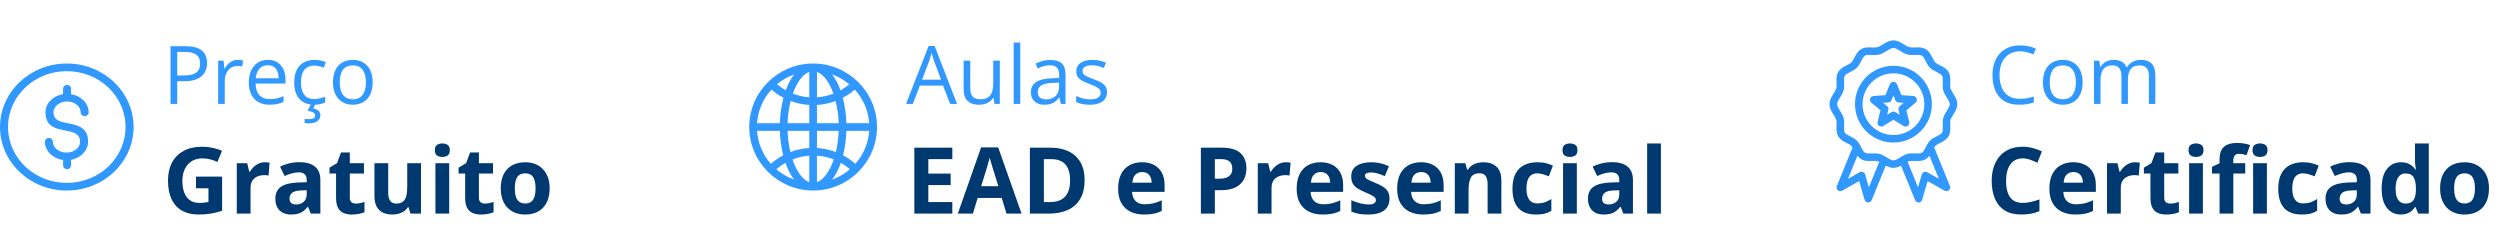
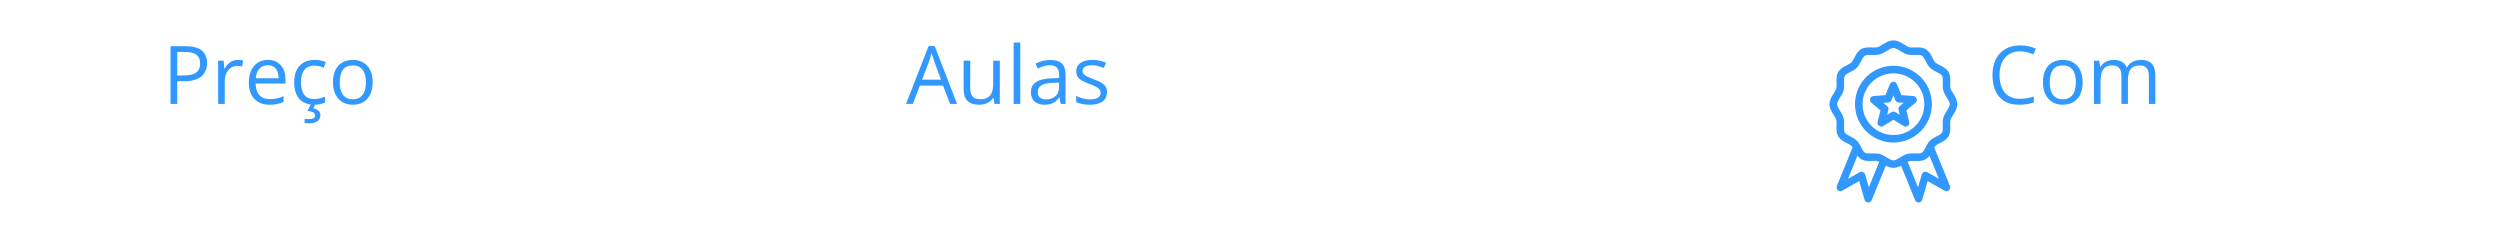
<svg xmlns="http://www.w3.org/2000/svg" width="433" height="43" viewBox="0 0 433 43" fill="none">
-   <path fill-rule="evenodd" clip-rule="evenodd" d="M18.765 15.157C16.925 13.408 14.379 12.324 11.568 12.324C8.757 12.324 6.212 13.408 4.372 15.157C2.532 16.907 1.392 19.327 1.392 22C1.392 24.673 2.532 27.093 4.372 28.843C6.212 30.592 8.757 31.676 11.568 31.676C14.379 31.676 16.925 30.592 18.765 28.843C20.604 27.093 21.744 24.673 21.744 22C21.744 19.327 20.604 16.907 18.765 15.157ZM11.568 11C14.764 11 17.654 12.232 19.749 14.221C21.844 16.213 23.137 18.962 23.137 22C23.137 25.038 21.84 27.787 19.749 29.779C17.654 31.771 14.764 33 11.568 33C8.373 33 5.483 31.768 3.388 29.779C1.293 27.787 0 25.038 0 22C0 18.962 1.296 16.213 3.388 14.221C5.483 12.229 8.373 11 11.568 11ZM11.618 17.572C10.948 17.572 10.348 17.792 9.921 18.152C9.516 18.489 9.268 18.952 9.268 19.456C9.268 20.859 10.481 21.099 11.694 21.338C13.474 21.688 15.258 22.041 15.258 24.544C15.258 25.445 14.827 26.255 14.127 26.838C13.637 27.248 13.01 27.544 12.314 27.677V28.644C12.314 29.01 12.002 29.303 11.621 29.303C11.24 29.303 10.929 29.007 10.929 28.644V27.711C10.15 27.604 9.45 27.292 8.91 26.841C8.21 26.258 7.78 25.445 7.78 24.547C7.78 24.181 8.091 23.888 8.472 23.888C8.854 23.888 9.165 24.184 9.165 24.547C9.165 25.054 9.414 25.514 9.818 25.852C10.246 26.211 10.849 26.431 11.515 26.431C12.181 26.431 12.785 26.211 13.212 25.852C13.617 25.514 13.865 25.051 13.865 24.547C13.865 23.113 12.639 22.87 11.416 22.63C9.646 22.28 7.876 21.934 7.876 19.46C7.876 18.558 8.307 17.748 9.006 17.165C9.52 16.733 10.183 16.427 10.922 16.311V15.362C10.922 14.997 11.233 14.703 11.615 14.703C11.996 14.703 12.307 15 12.307 15.362V16.311C13.043 16.431 13.706 16.736 14.223 17.165C14.923 17.748 15.354 18.561 15.354 19.46C15.354 19.825 15.042 20.118 14.661 20.118C14.28 20.118 13.968 19.822 13.968 19.46C13.968 18.952 13.72 18.492 13.315 18.155C12.887 17.795 12.284 17.575 11.618 17.575V17.572Z" fill="#3198FF" />
  <path d="M32.145 8.006C33.435 8.006 34.376 8.259 34.968 8.765C35.565 9.266 35.864 9.986 35.864 10.925C35.864 11.349 35.793 11.752 35.652 12.135C35.515 12.513 35.292 12.848 34.982 13.14C34.672 13.427 34.264 13.655 33.758 13.823C33.257 13.987 32.642 14.069 31.913 14.069H30.696V18H29.534V8.006H32.145ZM32.036 8.997H30.696V13.071H31.783C32.421 13.071 32.952 13.003 33.376 12.866C33.804 12.729 34.125 12.508 34.339 12.203C34.553 11.893 34.661 11.483 34.661 10.973C34.661 10.307 34.449 9.813 34.025 9.489C33.601 9.161 32.938 8.997 32.036 8.997ZM41.189 10.371C41.339 10.371 41.497 10.38 41.661 10.398C41.825 10.412 41.971 10.433 42.098 10.46L41.955 11.513C41.831 11.481 41.695 11.456 41.544 11.438C41.394 11.419 41.253 11.41 41.121 11.41C40.82 11.41 40.535 11.472 40.266 11.595C40.002 11.713 39.769 11.886 39.569 12.114C39.368 12.338 39.211 12.609 39.097 12.928C38.983 13.242 38.926 13.593 38.926 13.98V18H37.785V10.508H38.728L38.851 11.889H38.899C39.054 11.611 39.241 11.358 39.459 11.13C39.678 10.898 39.931 10.713 40.218 10.576C40.51 10.44 40.834 10.371 41.189 10.371ZM46.398 10.371C47.036 10.371 47.583 10.512 48.039 10.795C48.494 11.078 48.843 11.474 49.084 11.984C49.326 12.49 49.447 13.083 49.447 13.762V14.466H44.272C44.286 15.345 44.504 16.015 44.928 16.476C45.352 16.936 45.949 17.166 46.719 17.166C47.193 17.166 47.612 17.123 47.977 17.036C48.342 16.95 48.72 16.822 49.112 16.653V17.651C48.734 17.82 48.358 17.943 47.984 18.02C47.615 18.098 47.177 18.137 46.671 18.137C45.951 18.137 45.322 17.991 44.785 17.699C44.252 17.403 43.837 16.97 43.541 16.4C43.244 15.831 43.096 15.133 43.096 14.309C43.096 13.502 43.231 12.805 43.499 12.217C43.773 11.624 44.156 11.169 44.648 10.85C45.145 10.531 45.728 10.371 46.398 10.371ZM46.384 11.301C45.778 11.301 45.295 11.499 44.935 11.896C44.575 12.292 44.361 12.846 44.292 13.557H48.257C48.253 13.11 48.182 12.718 48.045 12.381C47.913 12.039 47.71 11.775 47.437 11.588C47.164 11.396 46.813 11.301 46.384 11.301ZM54.376 18.137C53.701 18.137 53.106 17.998 52.591 17.72C52.076 17.442 51.675 17.018 51.388 16.448C51.101 15.879 50.958 15.161 50.958 14.295C50.958 13.388 51.108 12.648 51.409 12.073C51.714 11.495 52.133 11.066 52.666 10.788C53.2 10.51 53.806 10.371 54.485 10.371C54.859 10.371 55.219 10.41 55.565 10.487C55.916 10.56 56.203 10.654 56.426 10.768L56.084 11.718C55.857 11.627 55.592 11.545 55.291 11.472C54.995 11.399 54.717 11.362 54.458 11.362C53.938 11.362 53.505 11.474 53.159 11.697C52.817 11.921 52.559 12.249 52.386 12.682C52.218 13.115 52.133 13.648 52.133 14.281C52.133 14.887 52.215 15.405 52.379 15.833C52.548 16.261 52.796 16.59 53.124 16.817C53.457 17.041 53.872 17.152 54.369 17.152C54.765 17.152 55.123 17.111 55.442 17.029C55.761 16.943 56.05 16.842 56.31 16.729V17.74C56.059 17.868 55.779 17.966 55.469 18.034C55.164 18.102 54.799 18.137 54.376 18.137ZM55.49 19.955C55.49 20.397 55.319 20.741 54.977 20.987C54.635 21.238 54.134 21.363 53.473 21.363C53.332 21.363 53.197 21.354 53.07 21.336C52.942 21.322 52.84 21.306 52.762 21.288V20.57C52.849 20.588 52.96 20.605 53.097 20.618C53.234 20.632 53.371 20.639 53.507 20.639C53.849 20.639 54.111 20.588 54.294 20.488C54.476 20.388 54.567 20.219 54.567 19.982C54.567 19.732 54.444 19.549 54.198 19.436C53.956 19.322 53.646 19.244 53.268 19.203L53.877 18H54.635L54.266 18.766C54.494 18.811 54.699 18.882 54.881 18.977C55.068 19.073 55.216 19.201 55.326 19.36C55.435 19.52 55.49 19.718 55.49 19.955ZM64.547 14.24C64.547 14.855 64.468 15.405 64.308 15.888C64.149 16.371 63.919 16.779 63.618 17.111C63.317 17.444 62.952 17.699 62.524 17.877C62.1 18.05 61.619 18.137 61.081 18.137C60.58 18.137 60.12 18.05 59.701 17.877C59.286 17.699 58.926 17.444 58.621 17.111C58.32 16.779 58.085 16.371 57.916 15.888C57.752 15.405 57.67 14.855 57.67 14.24C57.67 13.42 57.809 12.723 58.087 12.148C58.365 11.57 58.762 11.13 59.277 10.829C59.796 10.524 60.414 10.371 61.129 10.371C61.813 10.371 62.41 10.524 62.92 10.829C63.435 11.134 63.834 11.576 64.117 12.155C64.404 12.729 64.547 13.425 64.547 14.24ZM58.846 14.24C58.846 14.842 58.926 15.364 59.085 15.806C59.245 16.248 59.491 16.59 59.824 16.831C60.156 17.073 60.585 17.193 61.109 17.193C61.628 17.193 62.054 17.073 62.387 16.831C62.724 16.59 62.973 16.248 63.132 15.806C63.292 15.364 63.372 14.842 63.372 14.24C63.372 13.643 63.292 13.128 63.132 12.695C62.973 12.258 62.727 11.921 62.394 11.684C62.061 11.447 61.631 11.328 61.102 11.328C60.323 11.328 59.751 11.586 59.386 12.101C59.026 12.616 58.846 13.329 58.846 14.24Z" fill="#3198FF" />
-   <path d="M33.94 30.586H38.471V36.508C37.872 36.706 37.25 36.865 36.604 36.984C35.958 37.099 35.226 37.156 34.409 37.156C33.273 37.156 32.31 36.932 31.518 36.484C30.726 36.036 30.125 35.375 29.713 34.5C29.302 33.625 29.096 32.55 29.096 31.273C29.096 30.076 29.325 29.039 29.784 28.164C30.247 27.289 30.922 26.612 31.807 26.133C32.698 25.654 33.784 25.414 35.065 25.414C35.669 25.414 36.266 25.479 36.854 25.609C37.443 25.74 37.976 25.909 38.456 26.117L37.651 28.055C37.302 27.878 36.904 27.729 36.456 27.609C36.008 27.49 35.539 27.43 35.049 27.43C34.346 27.43 33.734 27.591 33.213 27.914C32.698 28.237 32.297 28.69 32.01 29.273C31.729 29.852 31.588 30.534 31.588 31.32C31.588 32.065 31.69 32.727 31.893 33.305C32.096 33.878 32.416 34.328 32.854 34.656C33.291 34.979 33.862 35.141 34.565 35.141C34.909 35.141 35.198 35.125 35.432 35.094C35.672 35.057 35.896 35.021 36.104 34.984V32.602H33.94V30.586ZM45.885 28.102C46.005 28.102 46.143 28.109 46.299 28.125C46.461 28.135 46.591 28.151 46.69 28.172L46.51 30.406C46.432 30.38 46.32 30.362 46.174 30.352C46.034 30.336 45.911 30.328 45.807 30.328C45.5 30.328 45.2 30.367 44.909 30.445C44.622 30.523 44.364 30.651 44.135 30.828C43.906 31 43.724 31.229 43.588 31.516C43.458 31.797 43.393 32.143 43.393 32.555V37H41.01V28.266H42.815L43.166 29.734H43.284C43.456 29.438 43.669 29.167 43.924 28.922C44.185 28.672 44.479 28.474 44.807 28.328C45.141 28.177 45.5 28.102 45.885 28.102ZM51.854 28.086C53.026 28.086 53.924 28.341 54.549 28.852C55.174 29.362 55.487 30.138 55.487 31.18V37H53.823L53.362 35.812H53.299C53.049 36.125 52.794 36.38 52.534 36.578C52.273 36.776 51.974 36.922 51.635 37.016C51.297 37.109 50.885 37.156 50.401 37.156C49.885 37.156 49.422 37.057 49.01 36.859C48.604 36.661 48.284 36.359 48.049 35.953C47.815 35.542 47.698 35.021 47.698 34.391C47.698 33.464 48.023 32.781 48.674 32.344C49.325 31.901 50.302 31.656 51.604 31.609L53.12 31.562V31.18C53.12 30.721 53 30.385 52.76 30.172C52.521 29.958 52.187 29.852 51.76 29.852C51.338 29.852 50.924 29.912 50.518 30.031C50.112 30.151 49.706 30.302 49.299 30.484L48.51 28.875C48.974 28.63 49.492 28.438 50.065 28.297C50.643 28.156 51.239 28.086 51.854 28.086ZM53.12 32.953L52.198 32.984C51.427 33.005 50.891 33.143 50.588 33.398C50.291 33.654 50.143 33.99 50.143 34.406C50.143 34.771 50.25 35.031 50.463 35.188C50.677 35.339 50.956 35.414 51.299 35.414C51.81 35.414 52.239 35.263 52.588 34.961C52.943 34.659 53.12 34.229 53.12 33.672V32.953ZM61.627 35.258C61.888 35.258 62.141 35.232 62.385 35.18C62.635 35.128 62.883 35.062 63.127 34.984V36.758C62.872 36.872 62.554 36.966 62.174 37.039C61.799 37.117 61.388 37.156 60.94 37.156C60.419 37.156 59.95 37.073 59.534 36.906C59.122 36.734 58.797 36.44 58.557 36.023C58.323 35.602 58.206 35.016 58.206 34.266V30.055H57.065V29.047L58.377 28.25L59.065 26.406H60.588V28.266H63.034V30.055H60.588V34.266C60.588 34.599 60.682 34.849 60.87 35.016C61.062 35.177 61.315 35.258 61.627 35.258ZM72.916 28.266V37H71.088L70.768 35.883H70.643C70.456 36.18 70.221 36.422 69.94 36.609C69.659 36.797 69.349 36.935 69.01 37.023C68.672 37.112 68.32 37.156 67.956 37.156C67.331 37.156 66.786 37.047 66.323 36.828C65.859 36.604 65.497 36.258 65.237 35.789C64.982 35.32 64.854 34.711 64.854 33.961V28.266H67.237V33.367C67.237 33.992 67.349 34.464 67.573 34.781C67.797 35.099 68.153 35.258 68.643 35.258C69.127 35.258 69.508 35.148 69.784 34.93C70.06 34.706 70.252 34.38 70.362 33.953C70.476 33.521 70.534 32.995 70.534 32.375V28.266H72.916ZM77.799 28.266V37H75.416V28.266H77.799ZM76.612 24.844C76.966 24.844 77.271 24.927 77.526 25.094C77.781 25.255 77.909 25.56 77.909 26.008C77.909 26.451 77.781 26.758 77.526 26.93C77.271 27.096 76.966 27.18 76.612 27.18C76.252 27.18 75.945 27.096 75.69 26.93C75.44 26.758 75.315 26.451 75.315 26.008C75.315 25.56 75.44 25.255 75.69 25.094C75.945 24.927 76.252 24.844 76.612 24.844ZM83.987 35.258C84.247 35.258 84.5 35.232 84.745 35.18C84.995 35.128 85.242 35.062 85.487 34.984V36.758C85.232 36.872 84.914 36.966 84.534 37.039C84.159 37.117 83.747 37.156 83.299 37.156C82.778 37.156 82.31 37.073 81.893 36.906C81.482 36.734 81.156 36.44 80.916 36.023C80.682 35.602 80.565 35.016 80.565 34.266V30.055H79.424V29.047L80.737 28.25L81.424 26.406H82.948V28.266H85.393V30.055H82.948V34.266C82.948 34.599 83.041 34.849 83.229 35.016C83.422 35.177 83.674 35.258 83.987 35.258ZM95.198 32.617C95.198 33.346 95.099 33.992 94.901 34.555C94.708 35.117 94.424 35.594 94.049 35.984C93.68 36.37 93.232 36.661 92.706 36.859C92.185 37.057 91.596 37.156 90.94 37.156C90.325 37.156 89.76 37.057 89.245 36.859C88.734 36.661 88.289 36.37 87.909 35.984C87.534 35.594 87.242 35.117 87.034 34.555C86.831 33.992 86.729 33.346 86.729 32.617C86.729 31.648 86.901 30.828 87.245 30.156C87.588 29.484 88.078 28.974 88.713 28.625C89.349 28.276 90.107 28.102 90.987 28.102C91.805 28.102 92.528 28.276 93.159 28.625C93.794 28.974 94.291 29.484 94.651 30.156C95.016 30.828 95.198 31.648 95.198 32.617ZM89.159 32.617C89.159 33.19 89.221 33.672 89.346 34.062C89.471 34.453 89.666 34.747 89.932 34.945C90.198 35.143 90.544 35.242 90.971 35.242C91.393 35.242 91.734 35.143 91.995 34.945C92.26 34.747 92.453 34.453 92.573 34.062C92.698 33.672 92.76 33.19 92.76 32.617C92.76 32.039 92.698 31.56 92.573 31.18C92.453 30.794 92.26 30.505 91.995 30.312C91.729 30.12 91.383 30.023 90.956 30.023C90.325 30.023 89.867 30.24 89.581 30.672C89.299 31.104 89.159 31.753 89.159 32.617Z" fill="#003870" />
-   <path d="M164.942 37H158.364V25.578H164.942V27.562H160.786V30.07H164.653V32.055H160.786V35H164.942V37ZM174.325 37L173.497 34.281H169.333L168.504 37H165.895L169.926 25.531H172.887L176.934 37H174.325ZM172.918 32.25L172.09 29.594C172.038 29.417 171.968 29.19 171.879 28.914C171.796 28.633 171.71 28.349 171.622 28.062C171.538 27.771 171.471 27.518 171.418 27.305C171.366 27.518 171.293 27.784 171.2 28.102C171.111 28.414 171.025 28.711 170.942 28.992C170.859 29.273 170.799 29.474 170.762 29.594L169.942 32.25H172.918ZM187.856 31.18C187.856 32.466 187.609 33.542 187.114 34.406C186.624 35.266 185.913 35.914 184.981 36.352C184.049 36.784 182.926 37 181.614 37H178.379V25.578H181.965C183.163 25.578 184.202 25.792 185.083 26.219C185.963 26.641 186.645 27.268 187.129 28.102C187.614 28.93 187.856 29.956 187.856 31.18ZM185.34 31.242C185.34 30.398 185.215 29.706 184.965 29.164C184.721 28.617 184.356 28.213 183.872 27.953C183.392 27.693 182.799 27.562 182.09 27.562H180.801V35H181.84C183.023 35 183.9 34.685 184.473 34.055C185.051 33.425 185.34 32.487 185.34 31.242ZM197.793 28.102C198.601 28.102 199.296 28.258 199.879 28.57C200.463 28.878 200.913 29.326 201.231 29.914C201.549 30.503 201.708 31.221 201.708 32.07V33.227H196.075C196.101 33.898 196.301 34.427 196.676 34.812C197.056 35.193 197.583 35.383 198.254 35.383C198.812 35.383 199.322 35.325 199.786 35.211C200.249 35.096 200.726 34.925 201.215 34.695V36.539C200.783 36.753 200.33 36.909 199.856 37.008C199.387 37.107 198.817 37.156 198.145 37.156C197.27 37.156 196.494 36.995 195.817 36.672C195.145 36.349 194.616 35.857 194.231 35.195C193.851 34.534 193.661 33.7 193.661 32.695C193.661 31.674 193.833 30.826 194.176 30.148C194.525 29.466 195.01 28.956 195.629 28.617C196.249 28.273 196.971 28.102 197.793 28.102ZM197.809 29.797C197.346 29.797 196.96 29.945 196.653 30.242C196.351 30.539 196.176 31.005 196.129 31.641H199.473C199.468 31.287 199.403 30.971 199.278 30.695C199.158 30.419 198.976 30.201 198.731 30.039C198.491 29.878 198.184 29.797 197.809 29.797ZM211.637 25.578C213.111 25.578 214.187 25.896 214.864 26.531C215.541 27.162 215.879 28.031 215.879 29.141C215.879 29.641 215.804 30.12 215.653 30.578C215.502 31.031 215.254 31.435 214.911 31.789C214.572 32.143 214.119 32.425 213.551 32.633C212.984 32.836 212.283 32.938 211.45 32.938H210.411V37H207.989V25.578H211.637ZM211.512 27.562H210.411V30.953H211.208C211.661 30.953 212.054 30.893 212.387 30.773C212.721 30.654 212.978 30.466 213.161 30.211C213.343 29.956 213.434 29.628 213.434 29.227C213.434 28.664 213.278 28.247 212.965 27.977C212.653 27.701 212.168 27.562 211.512 27.562ZM222.723 28.102C222.843 28.102 222.981 28.109 223.137 28.125C223.299 28.135 223.429 28.151 223.528 28.172L223.348 30.406C223.27 30.38 223.158 30.362 223.012 30.352C222.872 30.336 222.749 30.328 222.645 30.328C222.338 30.328 222.038 30.367 221.747 30.445C221.46 30.523 221.202 30.651 220.973 30.828C220.744 31 220.562 31.229 220.426 31.516C220.296 31.797 220.231 32.143 220.231 32.555V37H217.848V28.266H219.653L220.004 29.734H220.122C220.293 29.438 220.507 29.167 220.762 28.922C221.023 28.672 221.317 28.474 221.645 28.328C221.978 28.177 222.338 28.102 222.723 28.102ZM228.715 28.102C229.523 28.102 230.218 28.258 230.801 28.57C231.385 28.878 231.835 29.326 232.153 29.914C232.471 30.503 232.629 31.221 232.629 32.07V33.227H226.997C227.023 33.898 227.223 34.427 227.598 34.812C227.978 35.193 228.504 35.383 229.176 35.383C229.734 35.383 230.244 35.325 230.708 35.211C231.171 35.096 231.648 34.925 232.137 34.695V36.539C231.705 36.753 231.252 36.909 230.778 37.008C230.309 37.107 229.739 37.156 229.067 37.156C228.192 37.156 227.416 36.995 226.739 36.672C226.067 36.349 225.538 35.857 225.153 35.195C224.773 34.534 224.583 33.7 224.583 32.695C224.583 31.674 224.754 30.826 225.098 30.148C225.447 29.466 225.931 28.956 226.551 28.617C227.171 28.273 227.892 28.102 228.715 28.102ZM228.731 29.797C228.267 29.797 227.882 29.945 227.575 30.242C227.273 30.539 227.098 31.005 227.051 31.641H230.395C230.39 31.287 230.325 30.971 230.2 30.695C230.08 30.419 229.898 30.201 229.653 30.039C229.413 29.878 229.106 29.797 228.731 29.797ZM240.661 34.406C240.661 35 240.52 35.503 240.239 35.914C239.963 36.32 239.549 36.63 238.997 36.844C238.444 37.052 237.757 37.156 236.934 37.156C236.325 37.156 235.801 37.117 235.364 37.039C234.931 36.961 234.494 36.831 234.051 36.648V34.68C234.525 34.893 235.033 35.07 235.575 35.211C236.122 35.346 236.601 35.414 237.012 35.414C237.476 35.414 237.806 35.346 238.004 35.211C238.208 35.07 238.309 34.888 238.309 34.664C238.309 34.518 238.267 34.388 238.184 34.273C238.106 34.154 237.934 34.021 237.668 33.875C237.403 33.724 236.986 33.529 236.418 33.289C235.872 33.06 235.421 32.828 235.067 32.594C234.718 32.359 234.458 32.083 234.286 31.766C234.119 31.443 234.036 31.034 234.036 30.539C234.036 29.732 234.348 29.125 234.973 28.719C235.603 28.307 236.444 28.102 237.497 28.102C238.038 28.102 238.554 28.156 239.043 28.266C239.538 28.375 240.046 28.549 240.567 28.789L239.848 30.508C239.416 30.32 239.007 30.167 238.622 30.047C238.241 29.927 237.853 29.867 237.458 29.867C237.109 29.867 236.846 29.914 236.668 30.008C236.491 30.102 236.403 30.245 236.403 30.438C236.403 30.578 236.447 30.703 236.536 30.812C236.629 30.922 236.806 31.044 237.067 31.18C237.333 31.31 237.721 31.479 238.231 31.688C238.726 31.891 239.155 32.104 239.52 32.328C239.885 32.547 240.166 32.82 240.364 33.148C240.562 33.471 240.661 33.891 240.661 34.406ZM246.122 28.102C246.929 28.102 247.624 28.258 248.208 28.57C248.791 28.878 249.241 29.326 249.559 29.914C249.877 30.503 250.036 31.221 250.036 32.07V33.227H244.403C244.429 33.898 244.629 34.427 245.004 34.812C245.385 35.193 245.911 35.383 246.583 35.383C247.14 35.383 247.65 35.325 248.114 35.211C248.577 35.096 249.054 34.925 249.543 34.695V36.539C249.111 36.753 248.658 36.909 248.184 37.008C247.715 37.107 247.145 37.156 246.473 37.156C245.598 37.156 244.822 36.995 244.145 36.672C243.473 36.349 242.944 35.857 242.559 35.195C242.179 34.534 241.989 33.7 241.989 32.695C241.989 31.674 242.161 30.826 242.504 30.148C242.853 29.466 243.338 28.956 243.958 28.617C244.577 28.273 245.299 28.102 246.122 28.102ZM246.137 29.797C245.674 29.797 245.288 29.945 244.981 30.242C244.679 30.539 244.504 31.005 244.458 31.641H247.801C247.796 31.287 247.731 30.971 247.606 30.695C247.486 30.419 247.304 30.201 247.059 30.039C246.819 29.878 246.512 29.797 246.137 29.797ZM256.934 28.102C257.866 28.102 258.616 28.357 259.184 28.867C259.752 29.372 260.036 30.185 260.036 31.305V37H257.653V31.898C257.653 31.273 257.538 30.802 257.309 30.484C257.085 30.167 256.731 30.008 256.247 30.008C255.517 30.008 255.02 30.255 254.754 30.75C254.489 31.245 254.356 31.958 254.356 32.891V37H251.973V28.266H253.793L254.114 29.383H254.247C254.434 29.081 254.666 28.836 254.942 28.648C255.223 28.461 255.533 28.323 255.872 28.234C256.215 28.146 256.569 28.102 256.934 28.102ZM266.036 37.156C265.171 37.156 264.434 37 263.825 36.688C263.215 36.37 262.752 35.88 262.434 35.219C262.116 34.557 261.958 33.711 261.958 32.68C261.958 31.612 262.137 30.742 262.497 30.07C262.861 29.393 263.364 28.896 264.004 28.578C264.65 28.26 265.398 28.102 266.247 28.102C266.851 28.102 267.372 28.162 267.809 28.281C268.252 28.396 268.637 28.534 268.965 28.695L268.262 30.539C267.887 30.388 267.538 30.266 267.215 30.172C266.892 30.073 266.569 30.023 266.247 30.023C265.83 30.023 265.484 30.122 265.208 30.32C264.931 30.513 264.726 30.805 264.59 31.195C264.455 31.586 264.387 32.075 264.387 32.664C264.387 33.242 264.46 33.721 264.606 34.102C264.752 34.482 264.963 34.766 265.239 34.953C265.515 35.135 265.851 35.227 266.247 35.227C266.741 35.227 267.181 35.161 267.567 35.031C267.952 34.896 268.327 34.708 268.692 34.469V36.508C268.327 36.737 267.944 36.901 267.543 37C267.148 37.104 266.645 37.156 266.036 37.156ZM273.106 28.266V37H270.723V28.266H273.106ZM271.918 24.844C272.273 24.844 272.577 24.927 272.833 25.094C273.088 25.255 273.215 25.56 273.215 26.008C273.215 26.451 273.088 26.758 272.833 26.93C272.577 27.096 272.273 27.18 271.918 27.18C271.559 27.18 271.252 27.096 270.997 26.93C270.747 26.758 270.622 26.451 270.622 26.008C270.622 25.56 270.747 25.255 270.997 25.094C271.252 24.927 271.559 24.844 271.918 24.844ZM279.192 28.086C280.364 28.086 281.262 28.341 281.887 28.852C282.512 29.362 282.825 30.138 282.825 31.18V37H281.161L280.7 35.812H280.637C280.387 36.125 280.132 36.38 279.872 36.578C279.611 36.776 279.312 36.922 278.973 37.016C278.635 37.109 278.223 37.156 277.739 37.156C277.223 37.156 276.76 37.057 276.348 36.859C275.942 36.661 275.622 36.359 275.387 35.953C275.153 35.542 275.036 35.021 275.036 34.391C275.036 33.464 275.361 32.781 276.012 32.344C276.663 31.901 277.64 31.656 278.942 31.609L280.458 31.562V31.18C280.458 30.721 280.338 30.385 280.098 30.172C279.859 29.958 279.525 29.852 279.098 29.852C278.676 29.852 278.262 29.912 277.856 30.031C277.45 30.151 277.043 30.302 276.637 30.484L275.848 28.875C276.312 28.63 276.83 28.438 277.403 28.297C277.981 28.156 278.577 28.086 279.192 28.086ZM280.458 32.953L279.536 32.984C278.765 33.005 278.228 33.143 277.926 33.398C277.629 33.654 277.481 33.99 277.481 34.406C277.481 34.771 277.588 35.031 277.801 35.188C278.015 35.339 278.293 35.414 278.637 35.414C279.148 35.414 279.577 35.263 279.926 34.961C280.28 34.659 280.458 34.229 280.458 33.672V32.953ZM287.668 37H285.286V24.844H287.668V37Z" fill="#003870" />
  <path d="M164.562 18L163.332 14.828H159.326L158.102 18H156.926L160.836 7.965H161.882L165.765 18H164.562ZM162.983 13.796L161.814 10.645C161.787 10.562 161.741 10.428 161.677 10.241C161.618 10.054 161.556 9.861 161.493 9.66C161.429 9.46 161.376 9.298 161.335 9.175C161.29 9.362 161.24 9.549 161.185 9.735C161.135 9.918 161.085 10.088 161.035 10.248C160.985 10.403 160.941 10.535 160.905 10.645L159.715 13.796H162.983ZM173.168 10.508V18H172.239L172.075 16.947H172.013C171.858 17.207 171.658 17.426 171.412 17.604C171.166 17.781 170.888 17.913 170.578 18C170.272 18.091 169.946 18.137 169.6 18.137C169.008 18.137 168.511 18.041 168.11 17.85C167.709 17.658 167.406 17.362 167.201 16.961C167 16.56 166.9 16.045 166.9 15.416V10.508H168.048V15.334C168.048 15.958 168.19 16.425 168.472 16.735C168.755 17.041 169.185 17.193 169.764 17.193C170.32 17.193 170.762 17.088 171.09 16.879C171.423 16.669 171.662 16.362 171.808 15.956C171.954 15.546 172.027 15.045 172.027 14.452V10.508H173.168ZM176.709 18H175.568V7.363H176.709V18ZM181.912 10.385C182.805 10.385 183.468 10.585 183.901 10.986C184.334 11.387 184.55 12.028 184.55 12.907V18H183.723L183.504 16.893H183.45C183.24 17.166 183.021 17.396 182.793 17.583C182.566 17.765 182.301 17.904 182 18C181.704 18.091 181.34 18.137 180.907 18.137C180.451 18.137 180.045 18.057 179.69 17.898C179.339 17.738 179.061 17.496 178.856 17.173C178.655 16.849 178.555 16.439 178.555 15.942C178.555 15.195 178.851 14.621 179.444 14.22C180.036 13.819 180.939 13.6 182.151 13.563L183.443 13.509V13.051C183.443 12.404 183.304 11.95 183.026 11.69C182.748 11.431 182.356 11.301 181.85 11.301C181.458 11.301 181.084 11.358 180.729 11.472C180.374 11.586 180.036 11.72 179.717 11.875L179.369 11.014C179.706 10.841 180.093 10.692 180.531 10.569C180.968 10.446 181.429 10.385 181.912 10.385ZM183.429 14.309L182.288 14.356C181.353 14.393 180.695 14.546 180.312 14.815C179.929 15.083 179.738 15.464 179.738 15.956C179.738 16.384 179.868 16.701 180.127 16.906C180.387 17.111 180.731 17.214 181.16 17.214C181.825 17.214 182.37 17.029 182.793 16.66C183.217 16.291 183.429 15.737 183.429 14.999V14.309ZM191.735 15.949C191.735 16.428 191.614 16.831 191.373 17.159C191.136 17.483 190.794 17.727 190.347 17.891C189.905 18.055 189.376 18.137 188.761 18.137C188.237 18.137 187.784 18.096 187.401 18.014C187.018 17.932 186.683 17.815 186.396 17.665V16.619C186.701 16.77 187.066 16.906 187.49 17.029C187.914 17.152 188.347 17.214 188.789 17.214C189.436 17.214 189.905 17.109 190.197 16.899C190.488 16.69 190.634 16.405 190.634 16.045C190.634 15.84 190.575 15.66 190.457 15.505C190.343 15.345 190.149 15.193 189.875 15.047C189.602 14.896 189.224 14.732 188.741 14.555C188.262 14.372 187.847 14.192 187.497 14.015C187.15 13.832 186.881 13.611 186.69 13.352C186.503 13.092 186.41 12.755 186.41 12.34C186.41 11.706 186.665 11.221 187.175 10.884C187.69 10.542 188.365 10.371 189.199 10.371C189.65 10.371 190.071 10.417 190.463 10.508C190.86 10.594 191.229 10.713 191.571 10.863L191.188 11.773C190.878 11.64 190.548 11.529 190.197 11.438C189.846 11.346 189.488 11.301 189.124 11.301C188.599 11.301 188.196 11.387 187.914 11.56C187.636 11.734 187.497 11.971 187.497 12.271C187.497 12.504 187.56 12.695 187.688 12.846C187.82 12.996 188.03 13.137 188.317 13.27C188.604 13.402 188.982 13.557 189.452 13.734C189.921 13.908 190.327 14.088 190.668 14.274C191.01 14.457 191.272 14.68 191.455 14.944C191.641 15.204 191.735 15.539 191.735 15.949Z" fill="#3198FF" />
-   <path d="M140.831 11C134.731 11 129.766 15.936 129.766 22C129.772 28.058 134.737 32.994 140.831 33C146.932 33 151.897 28.064 151.897 22C151.897 15.936 146.935 11 140.831 11ZM145.575 15.639C145.184 14.56 144.692 13.633 144.129 12.899C145.209 13.287 146.215 13.862 147.095 14.596C146.624 14.991 146.116 15.339 145.578 15.639H145.575ZM141.499 21.339V18.177C142.606 18.113 143.689 17.887 144.726 17.495C145.04 18.755 145.218 20.046 145.258 21.339H141.499ZM145.255 22.664C145.218 23.899 145.055 25.131 144.769 26.336C143.72 25.936 142.622 25.703 141.499 25.639V22.664H145.258H145.255ZM147.202 29.309C146.298 30.089 145.252 30.697 144.126 31.104C144.717 30.333 145.227 29.355 145.627 28.205C146.187 28.52 146.713 28.89 147.199 29.309H147.202ZM146.59 21.339C146.553 19.85 146.347 18.37 145.975 16.93C146.719 16.541 147.418 16.07 148.055 15.523C149.522 17.131 150.396 19.177 150.543 21.339H146.59ZM141.499 16.85V12.447C142.6 12.844 143.634 14.211 144.345 16.22C143.431 16.575 142.477 16.786 141.499 16.85ZM144.4 27.615C143.689 29.719 142.631 31.147 141.496 31.553V26.96C142.496 27.024 143.468 27.245 144.4 27.612V27.615ZM146.018 26.905C146.363 25.517 146.553 24.092 146.59 22.661H150.543C150.399 24.774 149.559 26.78 148.15 28.373C147.501 27.801 146.784 27.309 146.018 26.905ZM140.167 22.664V25.639C139.044 25.703 137.946 25.936 136.897 26.336C136.611 25.131 136.448 23.899 136.411 22.664H140.17H140.167ZM140.167 18.174V21.336H136.408C136.448 20.04 136.626 18.749 136.94 17.492C137.977 17.881 139.06 18.11 140.167 18.174ZM134.571 14.596C135.451 13.862 136.457 13.284 137.537 12.899C136.971 13.633 136.482 14.56 136.091 15.639C135.553 15.339 135.045 14.991 134.574 14.596H134.571ZM131.123 21.339C131.27 19.174 132.144 17.128 133.611 15.523C134.248 16.07 134.943 16.541 135.691 16.93C135.319 18.37 135.113 19.853 135.076 21.339H131.123ZM135.076 22.664C135.113 24.092 135.303 25.517 135.648 26.908C134.882 27.312 134.165 27.804 133.516 28.376C132.107 26.786 131.267 24.777 131.123 22.664H135.076ZM136.036 28.205C136.435 29.352 136.946 30.333 137.537 31.104C136.411 30.7 135.368 30.092 134.46 29.309C134.947 28.89 135.473 28.52 136.032 28.205H136.036ZM137.321 16.22C138.032 14.211 139.069 12.844 140.167 12.447V16.85C139.189 16.786 138.235 16.575 137.321 16.22ZM140.167 26.963V31.557C139.035 31.15 137.977 29.719 137.263 27.615C138.192 27.248 139.167 27.027 140.167 26.963Z" fill="#3198FF" />
-   <path d="M350.32 27.43C349.856 27.43 349.445 27.521 349.085 27.703C348.731 27.88 348.432 28.138 348.187 28.477C347.947 28.815 347.765 29.224 347.64 29.703C347.515 30.182 347.453 30.721 347.453 31.32C347.453 32.128 347.552 32.818 347.75 33.391C347.953 33.958 348.265 34.393 348.687 34.695C349.109 34.992 349.653 35.141 350.32 35.141C350.783 35.141 351.247 35.089 351.71 34.984C352.179 34.88 352.687 34.732 353.234 34.539V36.57C352.729 36.779 352.231 36.927 351.742 37.016C351.252 37.109 350.703 37.156 350.093 37.156C348.916 37.156 347.947 36.914 347.187 36.43C346.432 35.94 345.872 35.258 345.507 34.383C345.143 33.503 344.96 32.477 344.96 31.305C344.96 30.44 345.078 29.648 345.312 28.93C345.546 28.211 345.89 27.588 346.343 27.062C346.796 26.537 347.356 26.13 348.023 25.844C348.69 25.557 349.455 25.414 350.32 25.414C350.888 25.414 351.455 25.487 352.023 25.633C352.596 25.773 353.143 25.969 353.664 26.219L352.882 28.188C352.455 27.984 352.026 27.807 351.593 27.656C351.161 27.505 350.736 27.43 350.32 27.43ZM359.085 28.102C359.893 28.102 360.588 28.258 361.171 28.57C361.755 28.878 362.205 29.326 362.523 29.914C362.841 30.503 363 31.221 363 32.07V33.227H357.367C357.393 33.898 357.593 34.427 357.968 34.812C358.348 35.193 358.875 35.383 359.546 35.383C360.104 35.383 360.614 35.325 361.078 35.211C361.541 35.096 362.018 34.925 362.507 34.695V36.539C362.075 36.753 361.622 36.909 361.148 37.008C360.679 37.107 360.109 37.156 359.437 37.156C358.562 37.156 357.786 36.995 357.109 36.672C356.437 36.349 355.908 35.857 355.523 35.195C355.143 34.534 354.953 33.7 354.953 32.695C354.953 31.674 355.125 30.826 355.468 30.148C355.817 29.466 356.302 28.956 356.921 28.617C357.541 28.273 358.263 28.102 359.085 28.102ZM359.101 29.797C358.638 29.797 358.252 29.945 357.945 30.242C357.643 30.539 357.468 31.005 357.421 31.641H360.765C360.76 31.287 360.695 30.971 360.57 30.695C360.45 30.419 360.268 30.201 360.023 30.039C359.783 29.878 359.476 29.797 359.101 29.797ZM369.812 28.102C369.932 28.102 370.07 28.109 370.226 28.125C370.388 28.135 370.518 28.151 370.617 28.172L370.437 30.406C370.359 30.38 370.247 30.362 370.101 30.352C369.96 30.336 369.838 30.328 369.734 30.328C369.427 30.328 369.127 30.367 368.835 30.445C368.549 30.523 368.291 30.651 368.062 30.828C367.833 31 367.651 31.229 367.515 31.516C367.385 31.797 367.32 32.143 367.32 32.555V37H364.937V28.266H366.742L367.093 29.734H367.21C367.382 29.438 367.596 29.167 367.851 28.922C368.111 28.672 368.406 28.474 368.734 28.328C369.067 28.177 369.427 28.102 369.812 28.102ZM375.882 35.258C376.143 35.258 376.395 35.232 376.64 35.18C376.89 35.128 377.138 35.062 377.382 34.984V36.758C377.127 36.872 376.809 36.966 376.429 37.039C376.054 37.117 375.643 37.156 375.195 37.156C374.674 37.156 374.205 37.073 373.789 36.906C373.377 36.734 373.052 36.44 372.812 36.023C372.578 35.602 372.46 35.016 372.46 34.266V30.055H371.32V29.047L372.632 28.25L373.32 26.406H374.843V28.266H377.289V30.055H374.843V34.266C374.843 34.599 374.937 34.849 375.125 35.016C375.317 35.177 375.57 35.258 375.882 35.258ZM381.539 28.266V37H379.156V28.266H381.539ZM380.351 24.844C380.705 24.844 381.01 24.927 381.265 25.094C381.52 25.255 381.648 25.56 381.648 26.008C381.648 26.451 381.52 26.758 381.265 26.93C381.01 27.096 380.705 27.18 380.351 27.18C379.992 27.18 379.684 27.096 379.429 26.93C379.179 26.758 379.054 26.451 379.054 26.008C379.054 25.56 379.179 25.255 379.429 25.094C379.684 24.927 379.992 24.844 380.351 24.844ZM388.875 30.055H386.812V37H384.429V30.055H383.117V28.906L384.429 28.266V27.625C384.429 26.88 384.554 26.302 384.804 25.891C385.059 25.474 385.416 25.182 385.875 25.016C386.338 24.844 386.885 24.758 387.515 24.758C387.979 24.758 388.401 24.797 388.781 24.875C389.161 24.948 389.471 25.031 389.71 25.125L389.101 26.875C388.919 26.818 388.721 26.766 388.507 26.719C388.294 26.672 388.049 26.648 387.773 26.648C387.44 26.648 387.195 26.75 387.039 26.953C386.888 27.151 386.812 27.406 386.812 27.719V28.266H388.875V30.055ZM392.625 28.266V37H390.242V28.266H392.625ZM391.437 24.844C391.791 24.844 392.096 24.927 392.351 25.094C392.606 25.255 392.734 25.56 392.734 26.008C392.734 26.451 392.606 26.758 392.351 26.93C392.096 27.096 391.791 27.18 391.437 27.18C391.078 27.18 390.77 27.096 390.515 26.93C390.265 26.758 390.14 26.451 390.14 26.008C390.14 25.56 390.265 25.255 390.515 25.094C390.77 24.927 391.078 24.844 391.437 24.844ZM398.671 37.156C397.807 37.156 397.07 37 396.46 36.688C395.851 36.37 395.388 35.88 395.07 35.219C394.752 34.557 394.593 33.711 394.593 32.68C394.593 31.612 394.773 30.742 395.132 30.07C395.497 29.393 396 28.896 396.64 28.578C397.286 28.26 398.033 28.102 398.882 28.102C399.486 28.102 400.007 28.162 400.445 28.281C400.888 28.396 401.273 28.534 401.601 28.695L400.898 30.539C400.523 30.388 400.174 30.266 399.851 30.172C399.528 30.073 399.205 30.023 398.882 30.023C398.466 30.023 398.119 30.122 397.843 30.32C397.567 30.513 397.361 30.805 397.226 31.195C397.091 31.586 397.023 32.075 397.023 32.664C397.023 33.242 397.096 33.721 397.242 34.102C397.388 34.482 397.598 34.766 397.875 34.953C398.151 35.135 398.486 35.227 398.882 35.227C399.377 35.227 399.817 35.161 400.203 35.031C400.588 34.896 400.963 34.708 401.328 34.469V36.508C400.963 36.737 400.58 36.901 400.179 37C399.783 37.104 399.281 37.156 398.671 37.156ZM406.937 28.086C408.109 28.086 409.007 28.341 409.632 28.852C410.257 29.362 410.57 30.138 410.57 31.18V37H408.906L408.445 35.812H408.382C408.132 36.125 407.877 36.38 407.617 36.578C407.356 36.776 407.057 36.922 406.718 37.016C406.38 37.109 405.968 37.156 405.484 37.156C404.968 37.156 404.505 37.057 404.093 36.859C403.687 36.661 403.367 36.359 403.132 35.953C402.898 35.542 402.781 35.021 402.781 34.391C402.781 33.464 403.106 32.781 403.757 32.344C404.408 31.901 405.385 31.656 406.687 31.609L408.203 31.562V31.18C408.203 30.721 408.083 30.385 407.843 30.172C407.604 29.958 407.27 29.852 406.843 29.852C406.421 29.852 406.007 29.912 405.601 30.031C405.195 30.151 404.789 30.302 404.382 30.484L403.593 28.875C404.057 28.63 404.575 28.438 405.148 28.297C405.726 28.156 406.322 28.086 406.937 28.086ZM408.203 32.953L407.281 32.984C406.51 33.005 405.973 33.143 405.671 33.398C405.375 33.654 405.226 33.99 405.226 34.406C405.226 34.771 405.333 35.031 405.546 35.188C405.76 35.339 406.039 35.414 406.382 35.414C406.893 35.414 407.322 35.263 407.671 34.961C408.026 34.659 408.203 34.229 408.203 33.672V32.953ZM415.796 37.156C414.822 37.156 414.028 36.776 413.414 36.016C412.804 35.25 412.5 34.128 412.5 32.648C412.5 31.154 412.809 30.023 413.429 29.258C414.049 28.487 414.859 28.102 415.859 28.102C416.276 28.102 416.643 28.159 416.96 28.273C417.278 28.388 417.552 28.542 417.781 28.734C418.015 28.927 418.213 29.143 418.375 29.383H418.453C418.421 29.216 418.382 28.971 418.335 28.648C418.294 28.32 418.273 27.984 418.273 27.641V24.844H420.664V37H418.835L418.375 35.867H418.273C418.122 36.107 417.932 36.325 417.703 36.523C417.479 36.716 417.21 36.87 416.898 36.984C416.585 37.099 416.218 37.156 415.796 37.156ZM416.632 35.258C417.283 35.258 417.742 35.065 418.007 34.68C418.278 34.289 418.421 33.703 418.437 32.922V32.664C418.437 31.815 418.307 31.167 418.046 30.719C417.786 30.266 417.302 30.039 416.593 30.039C416.067 30.039 415.656 30.266 415.359 30.719C415.062 31.172 414.914 31.826 414.914 32.68C414.914 33.534 415.062 34.177 415.359 34.609C415.661 35.042 416.085 35.258 416.632 35.258ZM431.093 32.617C431.093 33.346 430.994 33.992 430.796 34.555C430.604 35.117 430.32 35.594 429.945 35.984C429.575 36.37 429.127 36.661 428.601 36.859C428.08 37.057 427.492 37.156 426.835 37.156C426.221 37.156 425.656 37.057 425.14 36.859C424.63 36.661 424.184 36.37 423.804 35.984C423.429 35.594 423.138 35.117 422.929 34.555C422.726 33.992 422.625 33.346 422.625 32.617C422.625 31.648 422.796 30.828 423.14 30.156C423.484 29.484 423.973 28.974 424.609 28.625C425.244 28.276 426.002 28.102 426.882 28.102C427.7 28.102 428.424 28.276 429.054 28.625C429.69 28.974 430.187 29.484 430.546 30.156C430.911 30.828 431.093 31.648 431.093 32.617ZM425.054 32.617C425.054 33.19 425.117 33.672 425.242 34.062C425.367 34.453 425.562 34.747 425.828 34.945C426.093 35.143 426.44 35.242 426.867 35.242C427.289 35.242 427.63 35.143 427.89 34.945C428.156 34.747 428.348 34.453 428.468 34.062C428.593 33.672 428.656 33.19 428.656 32.617C428.656 32.039 428.593 31.56 428.468 31.18C428.348 30.794 428.156 30.505 427.89 30.312C427.625 30.12 427.278 30.023 426.851 30.023C426.221 30.023 425.763 30.24 425.476 30.672C425.195 31.104 425.054 31.753 425.054 32.617Z" fill="#003870" />
  <path d="M349.88 8.888C349.328 8.888 348.832 8.983 348.39 9.175C347.952 9.362 347.578 9.635 347.269 9.995C346.963 10.351 346.729 10.781 346.564 11.287C346.4 11.793 346.318 12.363 346.318 12.996C346.318 13.835 346.448 14.564 346.708 15.184C346.972 15.799 347.364 16.275 347.884 16.612C348.408 16.95 349.062 17.118 349.846 17.118C350.292 17.118 350.712 17.082 351.104 17.009C351.5 16.931 351.885 16.836 352.259 16.722V17.733C351.894 17.87 351.511 17.97 351.11 18.034C350.709 18.102 350.233 18.137 349.682 18.137C348.665 18.137 347.815 17.927 347.132 17.508C346.453 17.084 345.942 16.487 345.601 15.717C345.263 14.947 345.095 14.037 345.095 12.989C345.095 12.233 345.2 11.542 345.409 10.918C345.623 10.289 345.933 9.747 346.339 9.291C346.749 8.835 347.25 8.484 347.843 8.238C348.44 7.988 349.123 7.862 349.894 7.862C350.399 7.862 350.887 7.912 351.356 8.013C351.826 8.113 352.25 8.257 352.628 8.443L352.163 9.428C351.844 9.282 351.493 9.157 351.11 9.052C350.732 8.942 350.322 8.888 349.88 8.888ZM360.715 14.24C360.715 14.855 360.635 15.405 360.476 15.888C360.316 16.371 360.086 16.779 359.785 17.111C359.484 17.444 359.12 17.699 358.691 17.877C358.268 18.05 357.787 18.137 357.249 18.137C356.748 18.137 356.287 18.05 355.868 17.877C355.453 17.699 355.093 17.444 354.788 17.111C354.487 16.779 354.253 16.371 354.084 15.888C353.92 15.405 353.838 14.855 353.838 14.24C353.838 13.42 353.977 12.723 354.255 12.148C354.533 11.57 354.929 11.13 355.444 10.829C355.964 10.524 356.581 10.371 357.297 10.371C357.98 10.371 358.577 10.524 359.088 10.829C359.603 11.134 360.002 11.576 360.284 12.155C360.571 12.729 360.715 13.425 360.715 14.24ZM355.014 14.24C355.014 14.842 355.093 15.364 355.253 15.806C355.412 16.248 355.659 16.59 355.991 16.831C356.324 17.073 356.752 17.193 357.276 17.193C357.796 17.193 358.222 17.073 358.555 16.831C358.892 16.59 359.14 16.248 359.3 15.806C359.459 15.364 359.539 14.842 359.539 14.24C359.539 13.643 359.459 13.128 359.3 12.695C359.14 12.258 358.894 11.921 358.562 11.684C358.229 11.447 357.798 11.328 357.27 11.328C356.49 11.328 355.918 11.586 355.554 12.101C355.194 12.616 355.014 13.329 355.014 14.24ZM370.812 10.371C371.636 10.371 372.258 10.588 372.678 11.021C373.097 11.449 373.307 12.139 373.307 13.092V18H372.186V13.146C372.186 12.54 372.053 12.087 371.789 11.786C371.529 11.481 371.142 11.328 370.627 11.328C369.902 11.328 369.376 11.538 369.048 11.957C368.72 12.376 368.556 12.994 368.556 13.81V18H367.428V13.146C367.428 12.741 367.368 12.404 367.25 12.135C367.136 11.866 366.963 11.665 366.73 11.533C366.503 11.396 366.213 11.328 365.862 11.328C365.366 11.328 364.967 11.431 364.666 11.636C364.365 11.841 364.146 12.146 364.01 12.552C363.878 12.953 363.812 13.447 363.812 14.035V18H362.677V10.508H363.593L363.764 11.567H363.825C363.976 11.308 364.165 11.089 364.393 10.911C364.62 10.733 364.876 10.599 365.158 10.508C365.441 10.417 365.742 10.371 366.061 10.371C366.63 10.371 367.106 10.478 367.489 10.692C367.877 10.902 368.157 11.223 368.33 11.656H368.392C368.638 11.223 368.975 10.902 369.403 10.692C369.832 10.478 370.301 10.371 370.812 10.371Z" fill="#3198FF" />
  <path fill-rule="evenodd" clip-rule="evenodd" d="M329.102 8.816C328.7 8.563 328.291 8.307 327.942 8.307C327.594 8.307 327.182 8.563 326.782 8.816C326.395 9.06 326.012 9.301 325.559 9.424C325.096 9.55 324.633 9.535 324.174 9.516C323.723 9.5 323.277 9.484 323.02 9.633C322.766 9.781 322.563 10.18 322.36 10.576C322.151 10.984 321.945 11.392 321.612 11.724C321.28 12.057 320.871 12.262 320.462 12.471C320.066 12.674 319.669 12.873 319.517 13.129C319.368 13.386 319.384 13.835 319.4 14.281C319.416 14.74 319.435 15.202 319.308 15.664C319.184 16.113 318.944 16.496 318.7 16.886C318.446 17.287 318.189 17.696 318.189 18.044C318.189 18.392 318.446 18.803 318.7 19.202C318.944 19.588 319.184 19.971 319.308 20.423C319.435 20.885 319.419 21.347 319.4 21.806C319.384 22.256 319.368 22.702 319.517 22.958C319.666 23.211 320.066 23.414 320.462 23.616C320.871 23.825 321.28 24.031 321.612 24.363C321.945 24.695 322.151 25.104 322.36 25.512C322.563 25.907 322.763 26.303 323.02 26.455C323.277 26.603 323.727 26.588 324.174 26.572C324.633 26.556 325.096 26.537 325.559 26.663C325.945 26.771 326.285 26.961 326.617 27.167C326.64 27.179 326.665 27.192 326.687 27.208C326.719 27.227 326.75 27.249 326.782 27.268C327.185 27.521 327.594 27.777 327.942 27.777C328.291 27.777 328.703 27.521 329.102 27.268C329.134 27.249 329.166 27.227 329.197 27.208C329.22 27.192 329.242 27.179 329.267 27.167C329.6 26.961 329.936 26.768 330.326 26.663C330.789 26.537 331.251 26.553 331.711 26.572C332.161 26.588 332.608 26.603 332.865 26.455C333.118 26.306 333.321 25.907 333.524 25.512C333.733 25.104 333.939 24.695 334.272 24.363C334.605 24.031 335.014 23.825 335.423 23.616C335.819 23.414 336.215 23.214 336.367 22.958C336.519 22.702 336.5 22.252 336.485 21.806C336.469 21.347 336.45 20.885 336.576 20.423C336.7 19.974 336.941 19.591 337.185 19.202C337.439 18.8 337.695 18.392 337.695 18.044C337.695 17.696 337.439 17.284 337.185 16.886C336.941 16.5 336.7 16.117 336.576 15.664C336.45 15.202 336.466 14.74 336.485 14.281C336.5 13.832 336.516 13.386 336.367 13.129C336.218 12.876 335.819 12.674 335.423 12.471C335.014 12.262 334.605 12.057 334.272 11.724C333.939 11.392 333.733 10.984 333.524 10.576C333.321 10.18 333.122 9.785 332.865 9.633C332.608 9.484 332.158 9.5 331.711 9.516C331.251 9.532 330.789 9.55 330.326 9.424C329.876 9.301 329.492 9.06 329.102 8.816ZM325.486 28.024L323.685 32.439L323.042 30.214C322.941 29.869 322.579 29.67 322.234 29.768C322.183 29.784 322.139 29.803 322.094 29.825L320.078 30.967L321.708 26.974C321.882 27.208 322.091 27.413 322.364 27.575C322.95 27.92 323.587 27.895 324.224 27.872C324.586 27.86 324.953 27.847 325.22 27.92C325.305 27.942 325.394 27.98 325.486 28.024ZM334.183 26.977L335.813 30.97L333.797 29.828C333.752 29.803 333.708 29.784 333.657 29.771C333.312 29.67 332.95 29.869 332.849 30.217L332.205 32.442L330.405 28.027C330.497 27.983 330.589 27.945 330.671 27.923C330.941 27.85 331.305 27.863 331.667 27.875C332.307 27.898 332.941 27.923 333.527 27.578C333.8 27.42 334.009 27.211 334.183 26.98V26.977ZM327.942 7C328.665 7 329.235 7.361 329.8 7.712C330.107 7.905 330.411 8.095 330.668 8.168C330.938 8.24 331.299 8.228 331.663 8.215C332.304 8.193 332.938 8.168 333.524 8.513C334.114 8.857 334.402 9.421 334.687 9.984C334.849 10.3 335.007 10.614 335.194 10.8C335.381 10.987 335.695 11.149 336.012 11.307C336.576 11.595 337.141 11.88 337.486 12.468C337.828 13.053 337.806 13.69 337.784 14.326C337.771 14.686 337.759 15.053 337.832 15.319C337.901 15.575 338.095 15.879 338.288 16.186C338.643 16.75 339.001 17.319 339.001 18.041C339.001 18.762 338.64 19.332 338.288 19.895C338.095 20.202 337.905 20.506 337.832 20.762C337.759 21.031 337.771 21.392 337.784 21.756C337.806 22.395 337.832 23.028 337.486 23.613C337.141 24.202 336.576 24.49 336.012 24.774C335.695 24.936 335.381 25.094 335.194 25.281C335.128 25.347 335.061 25.433 335.001 25.524L337.73 32.214C337.803 32.391 337.794 32.6 337.692 32.78C337.515 33.094 337.115 33.204 336.801 33.024L333.866 31.36L332.941 34.552C332.896 34.758 332.754 34.935 332.548 35.021C332.212 35.157 331.831 34.995 331.695 34.66L329.258 28.686C328.858 28.907 328.434 29.075 327.936 29.075C327.438 29.075 327.017 28.904 326.614 28.686L324.177 34.66C324.04 34.995 323.66 35.157 323.324 35.021C323.115 34.935 322.972 34.755 322.931 34.552L322.005 31.36L319.07 33.024C318.757 33.201 318.357 33.094 318.18 32.78C318.078 32.6 318.069 32.394 318.142 32.214L320.871 25.524C320.811 25.429 320.744 25.347 320.677 25.281C320.49 25.094 320.177 24.933 319.86 24.774C319.295 24.486 318.731 24.202 318.386 23.613C318.04 23.028 318.066 22.392 318.088 21.756C318.1 21.395 318.113 21.028 318.04 20.762C317.97 20.506 317.777 20.202 317.584 19.895C317.229 19.332 316.871 18.762 316.871 18.041C316.871 17.319 317.232 16.75 317.584 16.186C317.777 15.879 317.967 15.575 318.04 15.319C318.113 15.05 318.1 14.69 318.088 14.326C318.066 13.686 318.04 13.053 318.386 12.468C318.731 11.88 319.295 11.591 319.86 11.307C320.177 11.145 320.49 10.987 320.677 10.8C320.864 10.614 321.026 10.3 321.185 9.984C321.473 9.421 321.758 8.857 322.348 8.513C322.934 8.168 323.571 8.193 324.208 8.215C324.57 8.228 324.937 8.24 325.204 8.168C325.46 8.098 325.765 7.905 326.072 7.712C326.636 7.358 327.207 7 327.93 7H327.942ZM331.727 14.265C332.697 15.234 333.293 16.569 333.293 18.044C333.293 19.518 332.694 20.854 331.727 21.822C330.757 22.79 329.419 23.385 327.942 23.385C326.465 23.385 325.128 22.787 324.158 21.822C323.188 20.854 322.592 19.518 322.592 18.044C322.592 16.569 323.191 15.234 324.158 14.265C325.128 13.297 326.465 12.702 327.942 12.702C329.419 12.702 330.757 13.3 331.727 14.265ZM327.942 11.392C329.781 11.392 331.448 12.136 332.652 13.338C333.857 14.541 334.602 16.205 334.602 18.041C334.602 19.876 333.857 21.54 332.652 22.743C331.448 23.945 329.781 24.689 327.942 24.689C326.104 24.689 324.437 23.945 323.232 22.743C322.028 21.54 321.283 19.876 321.283 18.041C321.283 16.205 322.028 14.541 323.232 13.338C324.437 12.136 326.104 11.392 327.942 11.392ZM328.275 17.344C328.37 17.582 328.592 17.73 328.833 17.749L329.705 17.816L329.036 18.379C328.83 18.553 328.76 18.825 328.833 19.063L329.036 19.882L328.288 19.42C328.066 19.284 327.796 19.297 327.59 19.427L326.855 19.882L327.064 19.028C327.124 18.781 327.033 18.531 326.852 18.376L326.183 17.81L327.055 17.746C327.331 17.727 327.556 17.541 327.635 17.291L327.945 16.528L328.278 17.341L328.275 17.344ZM328.545 14.566L329.327 16.477L331.391 16.629C331.752 16.655 332.022 16.968 331.996 17.325C331.984 17.515 331.889 17.683 331.746 17.794L330.183 19.113L330.678 21.123C330.763 21.474 330.548 21.825 330.196 21.907C330.012 21.952 329.828 21.914 329.682 21.819L327.939 20.74L326.177 21.828C325.869 22.018 325.47 21.923 325.28 21.616C325.185 21.461 325.162 21.284 325.201 21.123L325.695 19.113L324.113 17.778C323.838 17.544 323.803 17.132 324.037 16.86C324.155 16.721 324.319 16.642 324.49 16.632L326.554 16.477L327.337 14.566C327.473 14.234 327.854 14.072 328.186 14.209C328.357 14.278 328.481 14.411 328.545 14.566Z" fill="#3198FF" />
</svg>